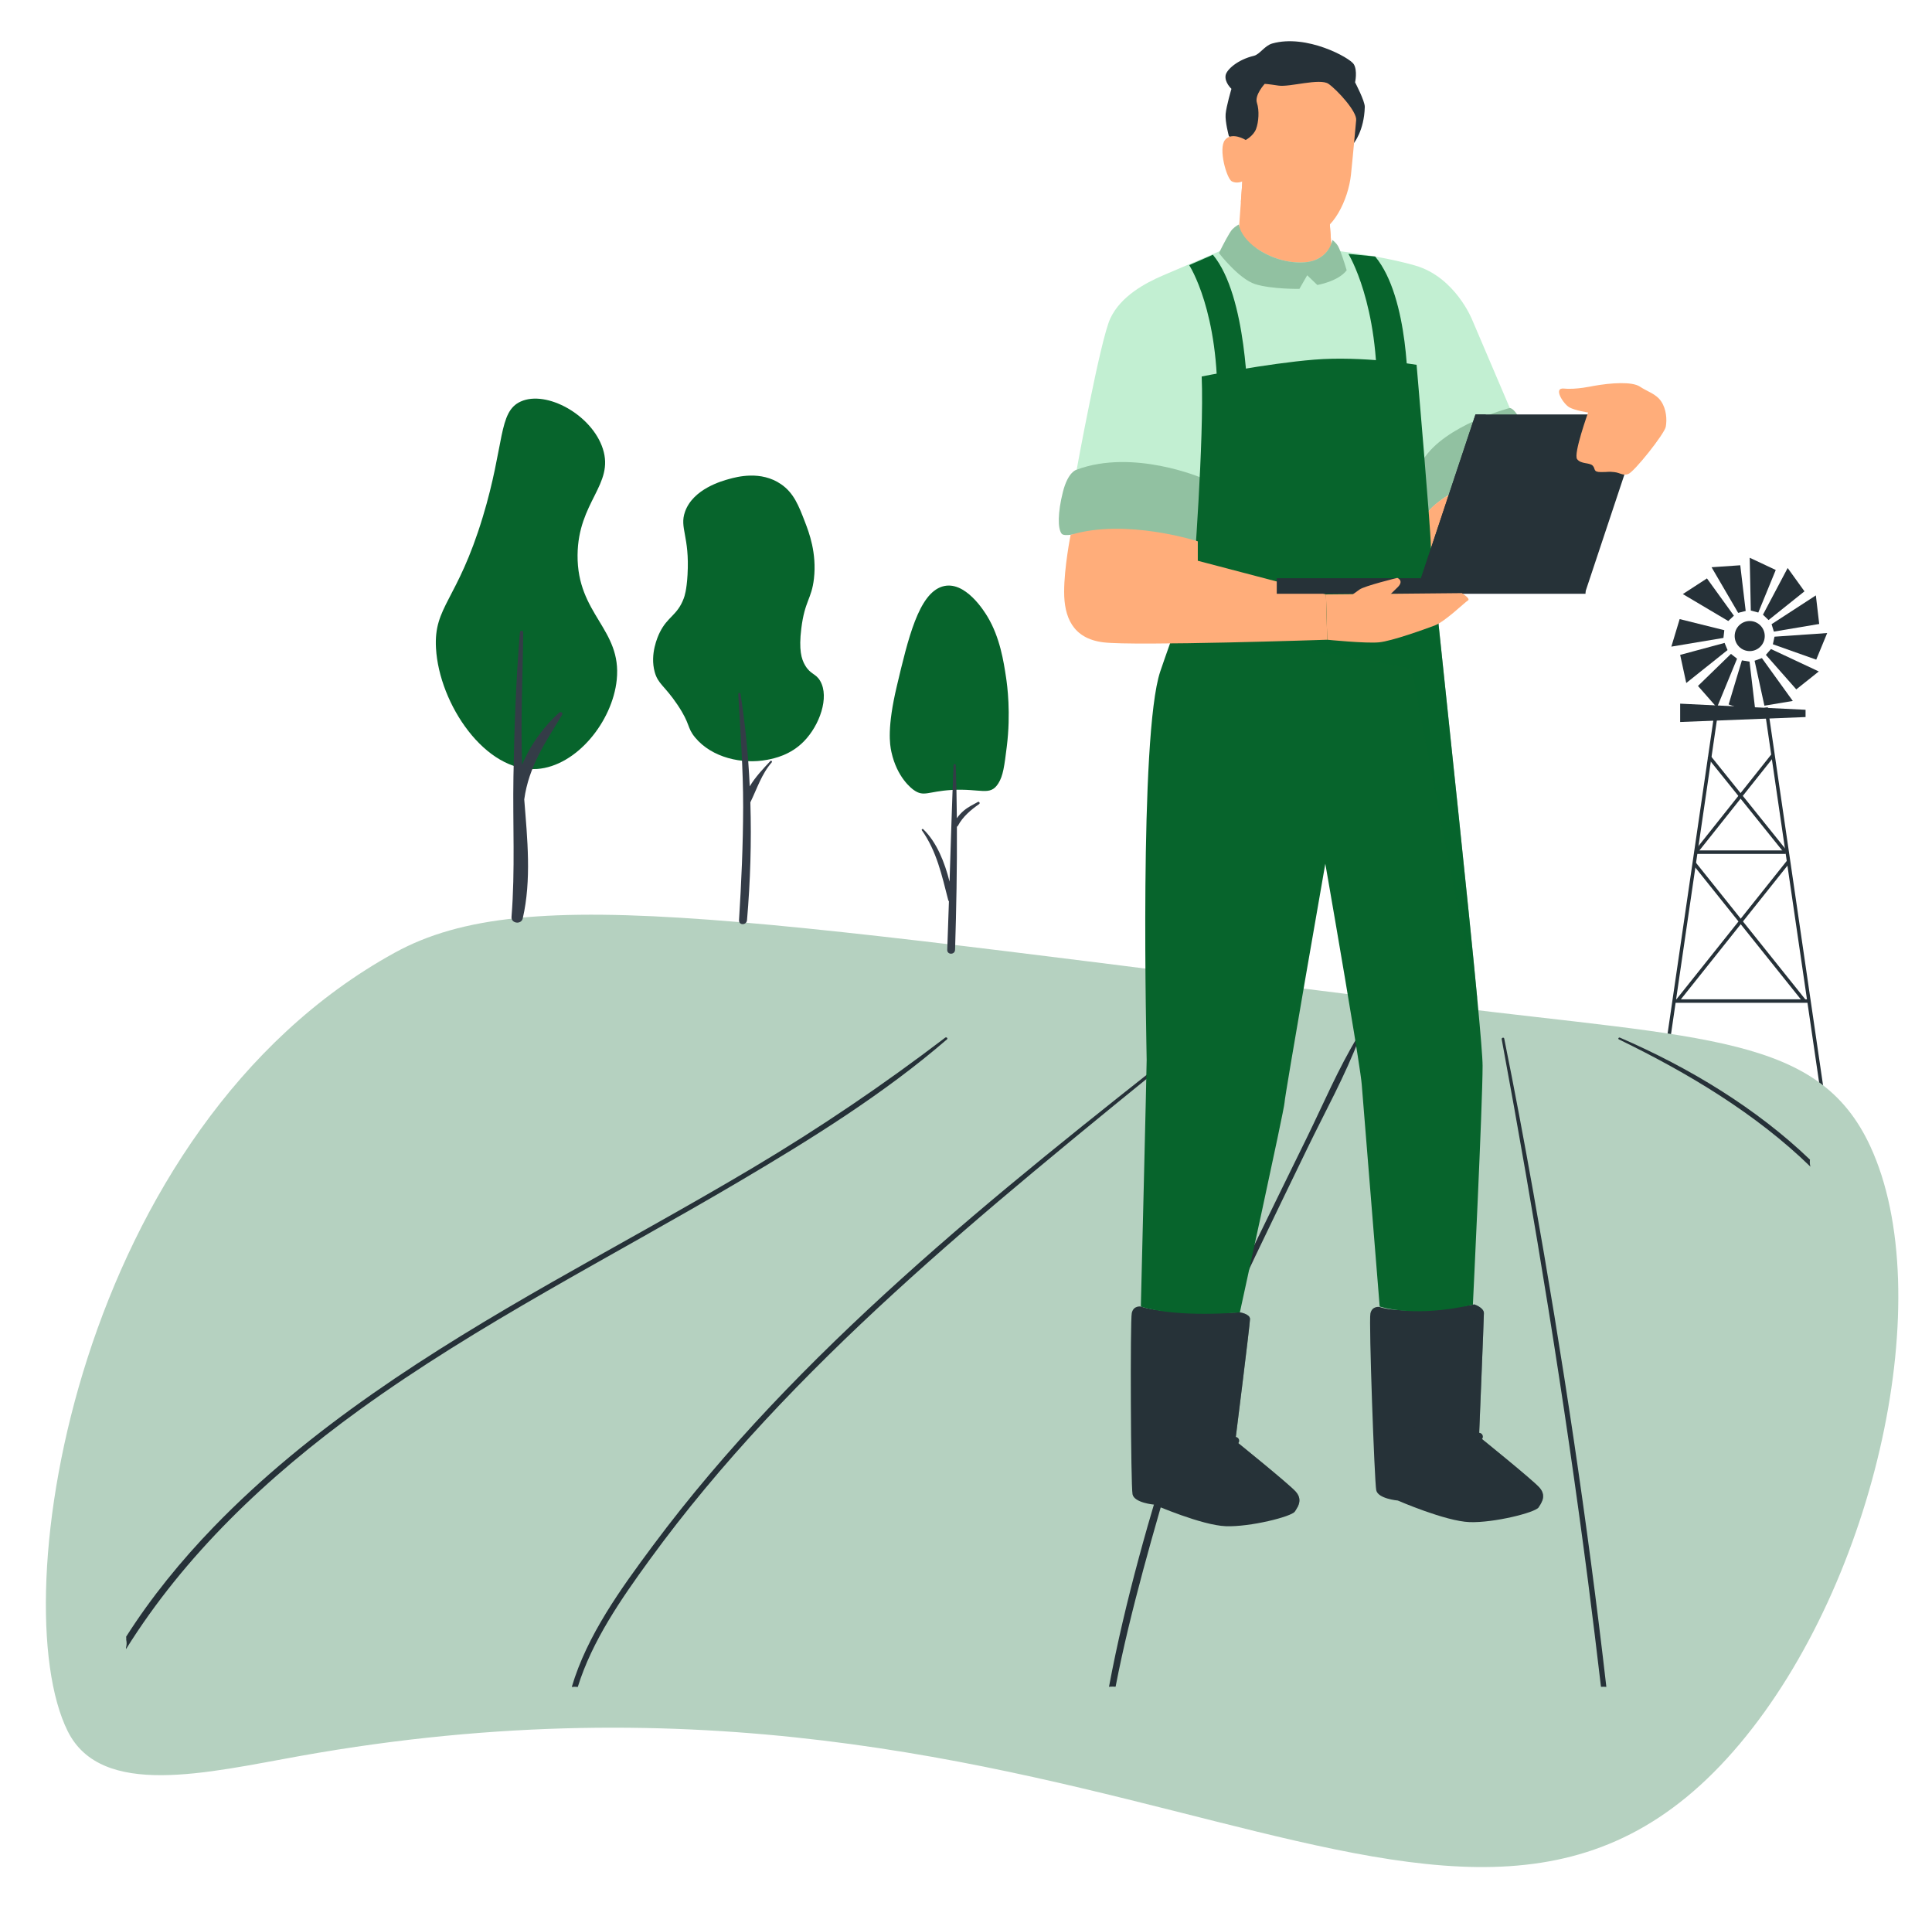
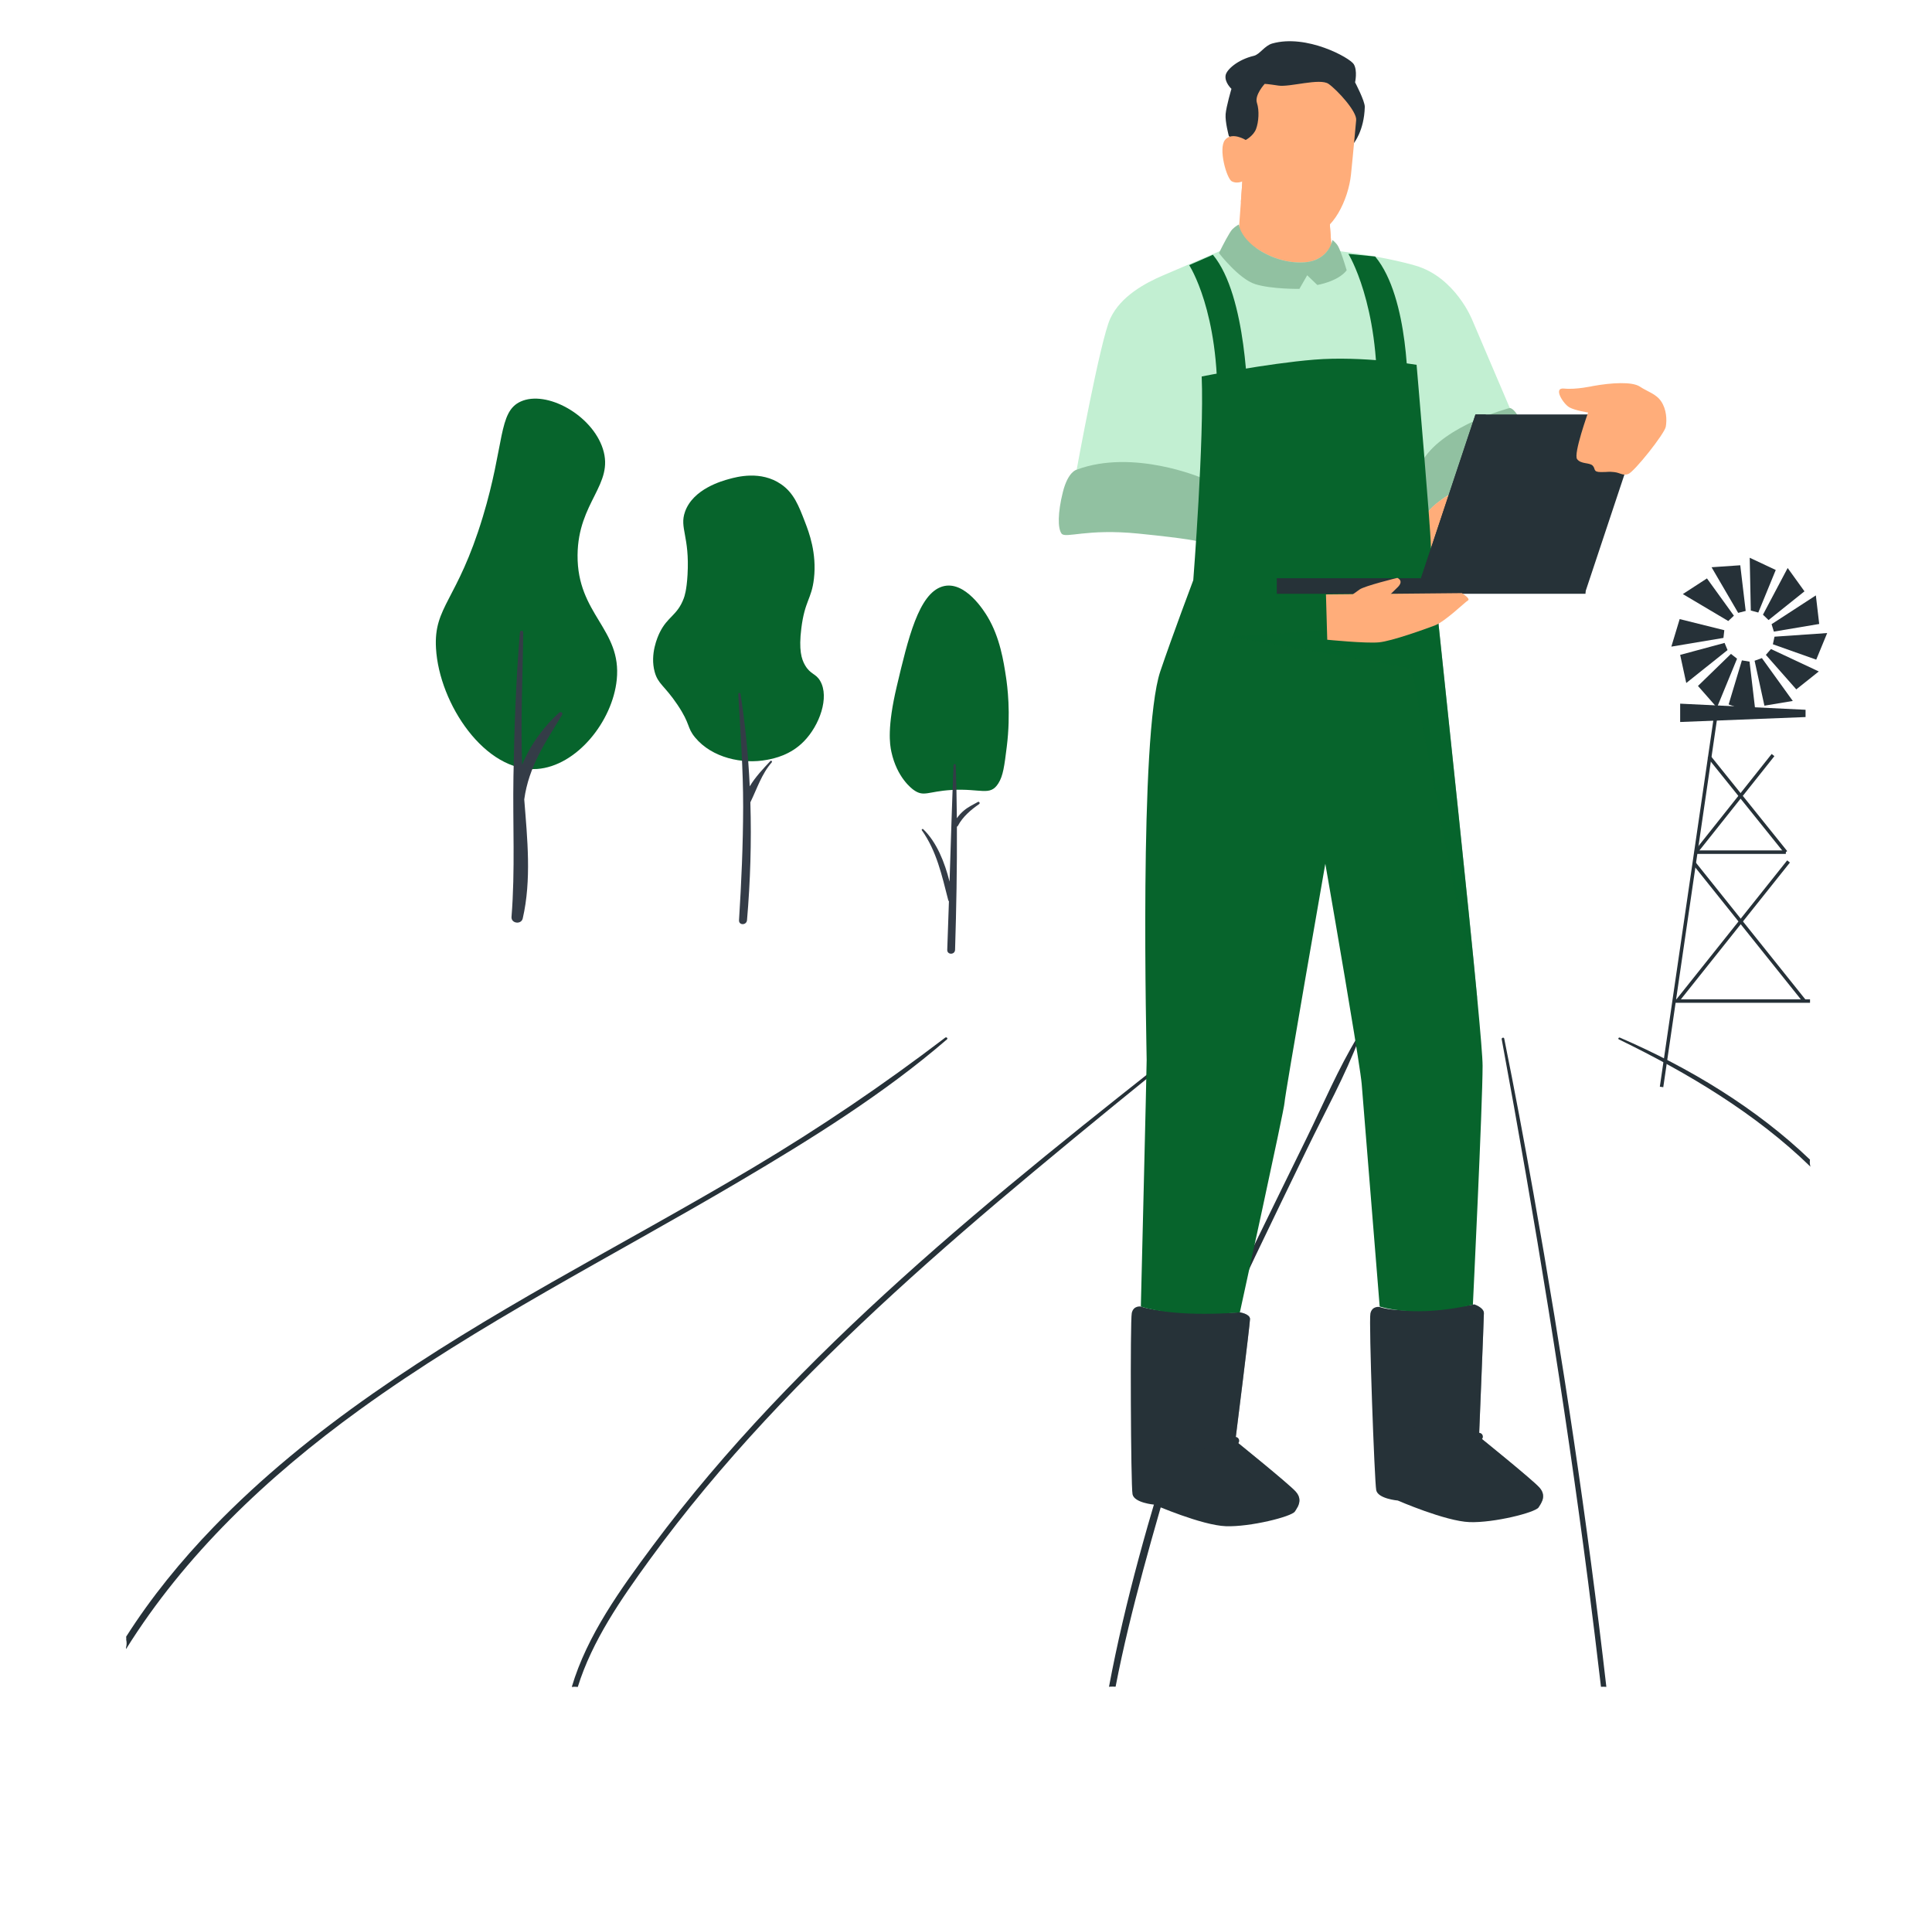
<svg xmlns="http://www.w3.org/2000/svg" id="DESIGNED_BY_FREEPIK" viewBox="0 0 554.344 548.698">
  <g>
    <polygon points="495.885 178.158 482.852 170.428 489.773 165.934 497.503 176.63 495.885 178.158" fill="#263138" />
    <polygon points="498.73 175.819 491.095 162.729 499.329 162.165 500.887 175.27 498.73 175.819" fill="#263138" />
    <polygon points="502.353 175.157 502.041 160.006 509.511 163.514 504.504 175.725 502.353 175.157" fill="#263138" />
    <polygon points="505.841 176.339 512.931 162.946 517.755 169.642 507.445 177.881 505.841 176.339" fill="#263138" />
    <polygon points="508.315 179.066 521.02 170.808 521.982 179.004 508.968 181.194 508.315 179.066" fill="#263138" />
    <polygon points="509.151 182.653 524.269 181.609 521.127 189.24 508.688 184.83 509.151 182.653" fill="#263138" />
    <polygon points="508.14 186.194 521.86 192.628 515.405 197.771 506.677 187.871 508.14 186.194" fill="#263138" />
    <polygon points="505.535 188.797 514.399 201.088 506.259 202.446 503.441 189.552 505.535 188.797" fill="#263138" />
    <polygon points="501.993 189.807 503.767 204.856 495.993 202.087 499.797 189.449 501.993 189.807" fill="#263138" />
    <polygon points="498.407 188.968 492.644 202.983 487.196 196.785 496.661 187.588 498.407 188.968" fill="#263138" />
    <polygon points="495.681 186.492 483.834 195.94 482.084 187.875 494.826 184.437 495.681 186.492" fill="#263138" />
    <polygon points="494.502 183.003 479.556 185.503 481.945 177.604 494.752 180.791 494.502 183.003" fill="#263138" />
-     <circle cx="502.041" cy="182.473" r="4.315" fill="#263138" />
    <polygon points="482.084 201.866 482.084 207.125 518.065 205.709 518.065 203.619 482.084 201.866" fill="#263138" />
    <rect x="429.695" y="256.902" width="109.994" height="1" transform="translate(159.934 699.798) rotate(-81.689)" fill="#263138" />
-     <rect x="514.192" y="202.405" width="1" height="109.994" transform="translate(-31.81 77.127) rotate(-8.314)" fill="#263138" />
    <rect x="486.582" y="243.967" width="25.82" height="1" fill="#263138" />
    <rect x="480.524" y="286.681" width="38.823" height="1" fill="#263138" />
    <rect x="479.865" y="230.043" width="35.584" height=".999" transform="translate(7.466 476.562) rotate(-51.508)" fill="#263138" />
    <rect x="500.876" y="213.16" width="1" height="35.191" transform="translate(-33.952 365.102) rotate(-38.802)" fill="#263138" />
    <rect x="471.745" y="266.596" width="51.052" height="1" transform="translate(-21.584 489.375) rotate(-51.432)" fill="#263138" />
    <rect x="501.375" y="242.14" width="1" height="50.439" transform="translate(-57.008 372.284) rotate(-38.678)" fill="#263138" />
  </g>
-   <path d="M499.254,500.193c-80.351,95.759-183.613-37.51-413.057,3.545-26.825,4.8-57.108,12.293-66.766-7.09-18.885-37.9,2.806-173.286,93.814-223.331,38.227-21.021,102.109-9.341,301.439,15.367,74.929,9.288,107.226,8.362,121.959,40.175,19.644,42.418,1.792,124.641-37.389,171.334Z" fill="#b5d1c0" />
  <g>
    <path d="M271.189,297.691c-17.654,13.46-35.941,25.863-55.176,37.315-18.973,11.296-38.433,21.862-57.635,32.814-34.992,19.958-69.497,41.717-97.091,70.258-9.37,9.692-17.932,20.203-25.091,31.452.031.298.043.599.022.908.168.724.147,1.483-.051,2.201,0,.124-.005.248-.002.372,0,.026,0,.053,0,.079,16.802-26.927,40.409-49.386,66.993-68.632,34.197-24.758,72.461-43.98,108.974-65.53,20.73-12.235,41.556-25.179,59.581-40.754.355-.306-.162-.761-.524-.486Z" fill="#263138" />
    <path d="M342.381,297.796c-28.483,22.448-56.957,44.871-83.75,69.071-26.05,23.529-50.588,48.701-71.268,76.497-9.278,12.471-18.939,25.808-23.303,40.587.586-.081,1.152-.063,1.723-.003,4.099-13.217,12.425-25.22,20.653-36.533,10.097-13.882,21.199-27.12,32.974-39.81,23.719-25.563,50.084-48.873,77.096-71.403,15.324-12.782,30.825-25.4,46.392-37.927.357-.287-.161-.76-.517-.479Z" fill="#263138" />
    <path d="M389.519,297.464c-5.56,9.153-9.779,19.167-14.462,28.731-4.66,9.516-9.338,19.025-13.974,28.551-8.847,18.177-17.418,36.572-23.511,55.729-7.655,24.071-14.734,48.688-19.375,73.451.099-.013.186-.043.287-.052.554-.051,1.076-.025,1.611.01,2.167-11.254,4.943-22.412,7.921-33.498,2.982-11.104,6.25-22.137,9.431-33.193,5.62-19.533,13.879-38.251,22.684-56.708,4.94-10.354,9.967-20.673,14.964-31.004,5.072-10.486,10.91-20.942,14.986-31.797.116-.308-.393-.498-.563-.22Z" fill="#263138" />
    <path d="M459.364,483.912c.513-.039,1.025-.026,1.541.017-5.426-47.398-12.557-94.653-20.923-141.672-2.633-14.798-5.399-29.573-8.38-44.315-.089-.442-.804-.252-.723.185,9.569,51.715,18.048,103.577,24.793,155.678,1.298,10.028,2.507,20.066,3.692,30.106Z" fill="#263138" />
    <path d="M519.335,332.676c-15.426-14.788-34.697-26.425-54.515-34.993-.359-.155-.677.325-.316.501,19.941,9.68,39.466,21.421,54.966,36.517-.19-.655-.235-1.35-.136-2.025Z" fill="#263138" />
  </g>
  <g>
    <path d="M138.519,148.322c6.347-20.941,4.378-30.178,10.88-33.129,7.39-3.354,20.433,3.811,23.574,13.553,3.323,10.305-7.121,15.165-7.254,30.494-.147,17.083,12.736,21.164,11.243,35.765-1.229,12.015-11.541,24.771-22.849,25.6-14.84,1.088-28.096-18.604-29.014-34.635-.691-12.06,6.093-13.475,13.419-37.647Z" fill="#07642c" />
    <path d="M160.463,204.423c-4.051,3.57-8.283,9.107-10.644,14.99-.482-12.664.173-25.32.306-37.991.007-.645-.901-.625-.952,0-1.13,13.74-1.619,27.564-1.852,41.348-.229,13.503.526,26.769-.552,40.253-.154,1.921,2.796,2.302,3.222.453,2.541-11.037,1.324-22.802.43-34.138,1.285-9.408,6.078-16.413,10.859-24.26.332-.546-.388-1.032-.817-.654Z" fill="#343c47" />
    <path d="M197.272,164.887c.64-11.103-2.378-13.384-.725-18.071,2.318-6.571,10.638-8.849,12.694-9.412,2.185-.598,9.077-2.485,14.87,1.506,3.665,2.525,5.054,6.14,6.891,10.918,1.103,2.869,3.388,8.815,2.539,16.188-.682,5.921-2.636,6.261-3.627,14.306-.754,6.126.032,8.748,1.088,10.541,1.596,2.711,3.07,2.273,4.352,4.518,2.659,4.654-.163,12.684-4.715,17.318-3.854,3.923-8.409,4.865-10.518,5.271-7.095,1.365-15.859-.577-20.673-6.4-2.431-2.94-1.242-3.71-5.077-9.412-3.729-5.544-5.56-5.867-6.528-9.412-1.393-5.1.854-10.075,1.451-11.294,2.261-4.623,5.044-4.865,6.891-9.788.226-.602.832-2.324,1.088-6.776Z" fill="#07642c" />
    <path d="M221.052,218.321c-2.074,2.207-4.323,4.568-5.929,7.271-.424-8.956-1.288-17.863-2.659-26.561-.059-.376-.663-.289-.641.09.614,10.815,1.429,21.556,1.407,32.401-.022,10.841-.503,21.638-1.184,32.453-.097,1.54,2.164,1.509,2.294,0,.955-11.088,1.306-22.464.961-33.806,1.927-3.942,3.197-8.093,6.13-11.454.231-.265-.137-.653-.38-.395Z" fill="#343c47" />
    <g>
      <path d="M257.312,196.887c3.247-13.71,6.277-26.502,13.022-28.612,6.585-2.059,12.294,7.447,13.022,8.659,3.575,5.952,4.629,12.91,5.297,17.318.361,2.382,1.429,10.269.221,19.953-.695,5.573-1.043,8.359-2.428,10.541-2.4,3.78-4.939,1.372-13.463,1.882-6.758.405-7.887,2.082-10.815,0-.566-.402-4.788-3.531-6.401-10.918-.473-2.167-1.239-7.069,1.545-18.824Z" fill="#07642c" />
      <path d="M280.578,230.066c-1.394.795-2.748,1.4-4.001,2.457-.753.636-1.455,1.381-2.03,2.211-.045-5.074-.14-10.147-.311-15.218-.014-.424-.616-.423-.634,0-.453,11.134-.791,22.273-1.145,33.412-1.415-5.569-3.656-11.284-7.557-15.049-.197-.19-.568.067-.392.314,4.25,5.985,5.733,12.911,7.559,20.001.042.161.12.272.21.361-.151,4.639-.309,9.278-.485,13.915-.057,1.499,2.2,1.5,2.246,0,.364-11.758.588-23.533.525-35.302.116-.052.225-.136.308-.292,1.363-2.578,3.716-4.57,6.056-6.191.368-.255.045-.844-.349-.62Z" fill="#343c47" />
    </g>
  </g>
  <g>
    <g>
      <path d="M382.369,75.564s-1.464,2.776-8.551,3.717c-11.192,1.482-18.867-6.193-18.867-6.193l1.094-15.191.418-5.858,24.736,7.246.864,12.044.306,4.234Z" fill="#ffad7a" />
      <path d="M382.063,71.33c-4.828,2.464-11.897.606-17.767-3.135-5.369-3.417-7.745-8.975-8.251-10.298l.418-5.858,24.736,7.246.864,12.044Z" fill="#ffad7a" />
    </g>
    <g>
      <path d="M433.201,117.045s-.006,0-.011.006l-23.763,20.048-.592.04-63.588,4.146-4.164.27-32.159-6.809s6.775-37.157,9.627-43.333c2.967-6.435,10.047-10.214,15.102-12.382,5.722-2.45,12.934-5.532,16.379-7.005,1.254-.535,2.007-.857,2.007-.857l8.483.057c3.807,2.714,9.104,4.4,13.802,4.031,3.675-.293,5.688-2.013,6.775-3.6.972.104,2.151.247,3.485.414,5.814.748,14.538,2.093,21.503,4.112,11.513,3.341,16.338,15.602,16.338,15.602l10.777,25.258Z" fill="#c2efd2" />
      <path d="M344.796,137.099s-19.655-8.419-35.875-2.352c0,0-2.476.495-3.962,6.438-1.486,5.943-1.486,10.4-.371,11.886,1.114,1.486,7.15-1.486,22.008,0,14.857,1.486,17.086,2.229,17.086,2.229,0,0,2.6-11.143,1.114-18.2Z" fill="#91c1a1" />
      <path d="M433.198,117.042s-18.572,4.829-24.886,14.857l1.486,14.857s2.803-3.681,10.772-7.429c8.61-4.049,17.18-7.222,18.572-7.614,1.823-.514-2.971-14.3-5.943-14.672Z" fill="#91c1a1" />
      <path d="M386.4,77.547c-2.479,3.221-8.419,4.21-8.419,4.21l-2.91-2.789-2.231,3.905s-7.982.121-12.692-1.363c-4.704-1.49-10.398-8.914-10.398-8.914,0,0,.103-.213.282-.569.742-1.49,2.755-5.44,3.554-6.24.995-.995,1.858-1.363,1.858-1.363.506,2.536,2.433,4.917,5.078,6.803,3.807,2.714,9.104,4.4,13.802,4.031,3.675-.293,5.688-2.013,6.775-3.6,1.001-1.467,1.213-2.806,1.213-2.806,0,0,1.024.742,1.61,1.76.196.345.426.863.661,1.461.857,2.191,1.817,5.475,1.817,5.475Z" fill="#91c1a1" />
    </g>
    <g>
      <path d="M372.277,432.422c-.225.428-.489.834-.735,1.207-.993,1.487-12.881,4.456-19.812,4.209-6.932-.247-20.586-6.191-20.586-6.191,0,0-5.691-.494-6.191-2.969-.494-2.481-.708-49.772-.214-52,.494-2.234,2.601-1.861,2.601-1.861,7.799,2.601,28.412,1.674,28.412,1.674,0,0,2.909.434,2.909,1.915s-4.209,34.916-4.209,34.916c0,0,15.356,12.381,17.337,14.609,1.487,1.668,1.158,3.2.489,4.489Z" fill="#263238" />
      <path d="M372.277,432.422c-2.788-2.848-13.364-13.331-20.328-15.916-8.09-3.008-20.103,1.153-20.103,1.153,2.772-8.084,17.096-8.084,18.254-9.242,1.153-1.158,5.653-31.925,5.653-31.925,0,0,2.909.434,2.909,1.915s-4.209,34.916-4.209,34.916c0,0,15.356,12.381,17.337,14.609,1.487,1.668,1.158,3.2.489,4.489Z" fill="#263238" opacity=".5" />
      <path d="M333.467,416.589c-.466,0-.898-.298-1.046-.766-.183-.578.136-1.195.714-1.378.496-.158,12.25-3.839,21.51-2.201.597.106.995.675.89,1.272-.106.597-.677.995-1.272.89-8.723-1.542-20.347,2.095-20.463,2.132-.11.035-.222.052-.332.052Z" fill="#263238" />
    </g>
    <g>
      <path d="M442.498,430.578c-.258.692-.664,1.317-1.037,1.877-.988,1.482-12.875,4.456-19.807,4.209-6.937-.247-20.586-6.191-20.586-6.191,0,0-5.697-.494-6.191-2.975-.494-2.475-2.168-48.471-1.668-50.7.494-2.228,2.596-1.855,2.596-1.855,7.804,2.596,27.243-.746,27.243-.746,0,0,.242.088.587.252.801.384,2.135,1.185,2.135,2.228,0,1.482-1.394,35.47-1.394,35.47,0,0,15.356,12.381,17.332,14.61,1.235,1.388,1.218,2.684.79,3.82Z" fill="#263238" />
      <path d="M442.498,430.578l-1.586.137s-12.941-13.633-21.025-16.635c-8.09-3.008-20.109,1.153-20.109,1.153,2.777-8.09,17.101-8.09,18.259-9.242,1.076-1.081,5.077-27.995,5.598-31.54.801.384,2.135,1.185,2.135,2.228,0,1.482-1.394,35.47-1.394,35.47,0,0,15.356,12.381,17.332,14.61,1.235,1.388,1.218,2.684.79,3.82Z" fill="#263238" opacity=".5" />
      <path d="M403.39,415.413c-.466,0-.898-.299-1.046-.766-.183-.578.136-1.195.714-1.378.496-.158,12.251-3.839,21.51-2.202.597.106.995.675.89,1.272-.106.597-.674.995-1.272.89-8.722-1.544-20.347,2.095-20.463,2.132-.11.035-.222.052-.332.052Z" fill="#263238" />
    </g>
    <path d="M409.797,146.757l.867,12.505,29.22-18.077-.743-9.472s-24.02,7.986-29.344,15.043Z" fill="#ffad7a" />
    <path d="M373.055,58.523l-.06-.585c.199-.021,4.907-.495,6.555.011l-.173.562c-1.535-.473-6.274.006-6.322.011Z" />
    <g>
      <path d="M352.596,39.04s-1.114-4.086-.929-6.314,1.671-7.243,1.671-7.243c0,0-2.043-1.857-1.671-3.9.289-1.588,3.405-4.457,8.11-5.572,1.685-.399,3.07-2.908,5.262-3.529,9.843-2.786,22.286,4.086,23.401,5.943,1.114,1.857.371,5.2.371,5.2,0,0,2.831,5.376,2.786,7.057-.186,6.872-3.157,10.4-3.157,10.4l-31.386,1.3-4.457-3.343Z" fill="#263138" />
      <path d="M357.425,40.154s-3.962-2.476-5.943,0,.495,11.143,1.981,11.886c1.486.743,2.971,0,2.971,0,0,0,1.486,6.933,3.962,9.162,2.476,2.229,9.657,6.933,15.848,6.191,6.191-.743,10.648-10.153,11.391-17.334.743-7.181,1.238-13.124,1.486-15.6.248-2.476-5.448-8.667-7.924-10.4-2.476-1.733-11.143.991-14.362.495-3.219-.495-3.962-.495-3.962-.495,0,0-2.972,3.219-2.229,5.448s.495,5.51-.248,7.491c-.743,1.981-2.971,3.157-2.971,3.157Z" fill="#ffad7a" />
    </g>
    <g>
      <path d="M425.397,305.734c0,11.141-2.783,68.531-2.783,68.531,0,0-15.043,3.897-26.744.554,0,0-4.605-57.115-5.159-63.8-.049-.62-.187-1.679-.384-3.079-1.559-11.037-7.184-43.604-9.269-55.628-.494-2.832-.79-4.522-.79-4.522,0,0-11.701,66.857-11.701,68.531s-12.815,60.172-12.815,60.172c0,0-17.826,1.668-28.412-1.674,0,0,1.668-67.971,1.668-70.759s-2.25-93.216,3.902-111.432c3.43-10.153,9.472-26.184,9.472-26.184,0,0,3.156-40.426,2.415-58.438,0,0,18.572-3.715,32.314-4.83,13.742-1.114,29.345,1.482,29.345,1.482,0,0,4.083,47.297,4.083,51.753,0,1.076.867,9.703,2.184,22.331,3.051,29.257,8.512,79.979,11.157,107.892.933,9.873,1.515,16.887,1.515,19.099Z" fill="#07642c" />
      <path d="M423.882,286.635c-3.948-16.723-14.544-71.773-18.927-94.721-24.123-4.64-52.199-9.319-52.199-9.319l59.969-3.851c3.051,29.257,8.512,79.979,11.157,107.892Z" fill="#07642c" opacity=".5" />
      <path d="M341.205,76.06s8.791,13.372,8.048,41.353c0,0,9.162,0,8.914-.991-.248-.99-.248-31.448-10.153-43.334l-6.81,2.971Z" fill="#07642c" />
      <path d="M386.892,72.841s8.914,14.362,8.172,42.344c0,0,8.914.371,8.914-.991,0-1.021.495-28.724-9.41-40.61l-7.676-.743Z" fill="#07642c" />
    </g>
-     <path d="M307.188,153.443s-1.857,9.286-1.857,16.343,2.321,13.372,11.236,14.486,64.259-.743,64.259-.743l-.371-13-36.772-9.657v-5.572s-20.522-6.686-36.494-1.857Z" fill="#ffad7a" />
    <g>
      <rect x="366.339" y="165.886" width="88.588" height="4.457" fill="#263238" />
      <polygon points="454.8 170.066 406.328 170.066 423.355 118.899 471.827 118.899 454.8 170.066" fill="#263238" />
      <polygon points="423.355 118.899 426.326 118.899 410.169 170.157 406.328 170.066 423.355 118.899" fill="#263238" />
    </g>
    <g>
      <path d="M380.825,183.529s11.143,1.114,14.857.743,13-3.714,15.972-4.829c2.972-1.114,8.667-6.686,9.534-7.181.867-.495-1.733-2.105-1.733-2.105l-39.001.371.371,13Z" fill="#ffad7a" />
-       <path d="M383.605,173.755s5.084-3.582,6.47-4.622c1.386-1.04,10.861-3.351,10.861-3.351,0,0,2.08.809,0,2.773-1.782,1.683-5.893,5.893-5.893,5.893l-11.438-.693Z" fill="#ffad7a" />
+       <path d="M383.605,173.755s5.084-3.582,6.47-4.622c1.386-1.04,10.861-3.351,10.861-3.351,0,0,2.08.809,0,2.773-1.782,1.683-5.893,5.893-5.893,5.893Z" fill="#ffad7a" />
    </g>
    <path d="M457.156,110.727s-5.014,1.114-8.357.743c-3.343-.371-.186,4.457,1.486,5.386,1.671.929,5.386,1.486,5.386,1.486,0,0-4.272,11.886-3.157,13.372,1.114,1.486,3.529.929,4.457,1.857s0,1.857,2.414,1.857,1.857-.186,3.714,0c1.857.186,2.414,1.114,4.086.557s10.4-11.515,10.772-13.557.186-5.014-1.3-7.243-3.9-2.786-6.129-4.272-8.172-1.114-13.372-.186Z" fill="#ffad7a" />
  </g>
</svg>